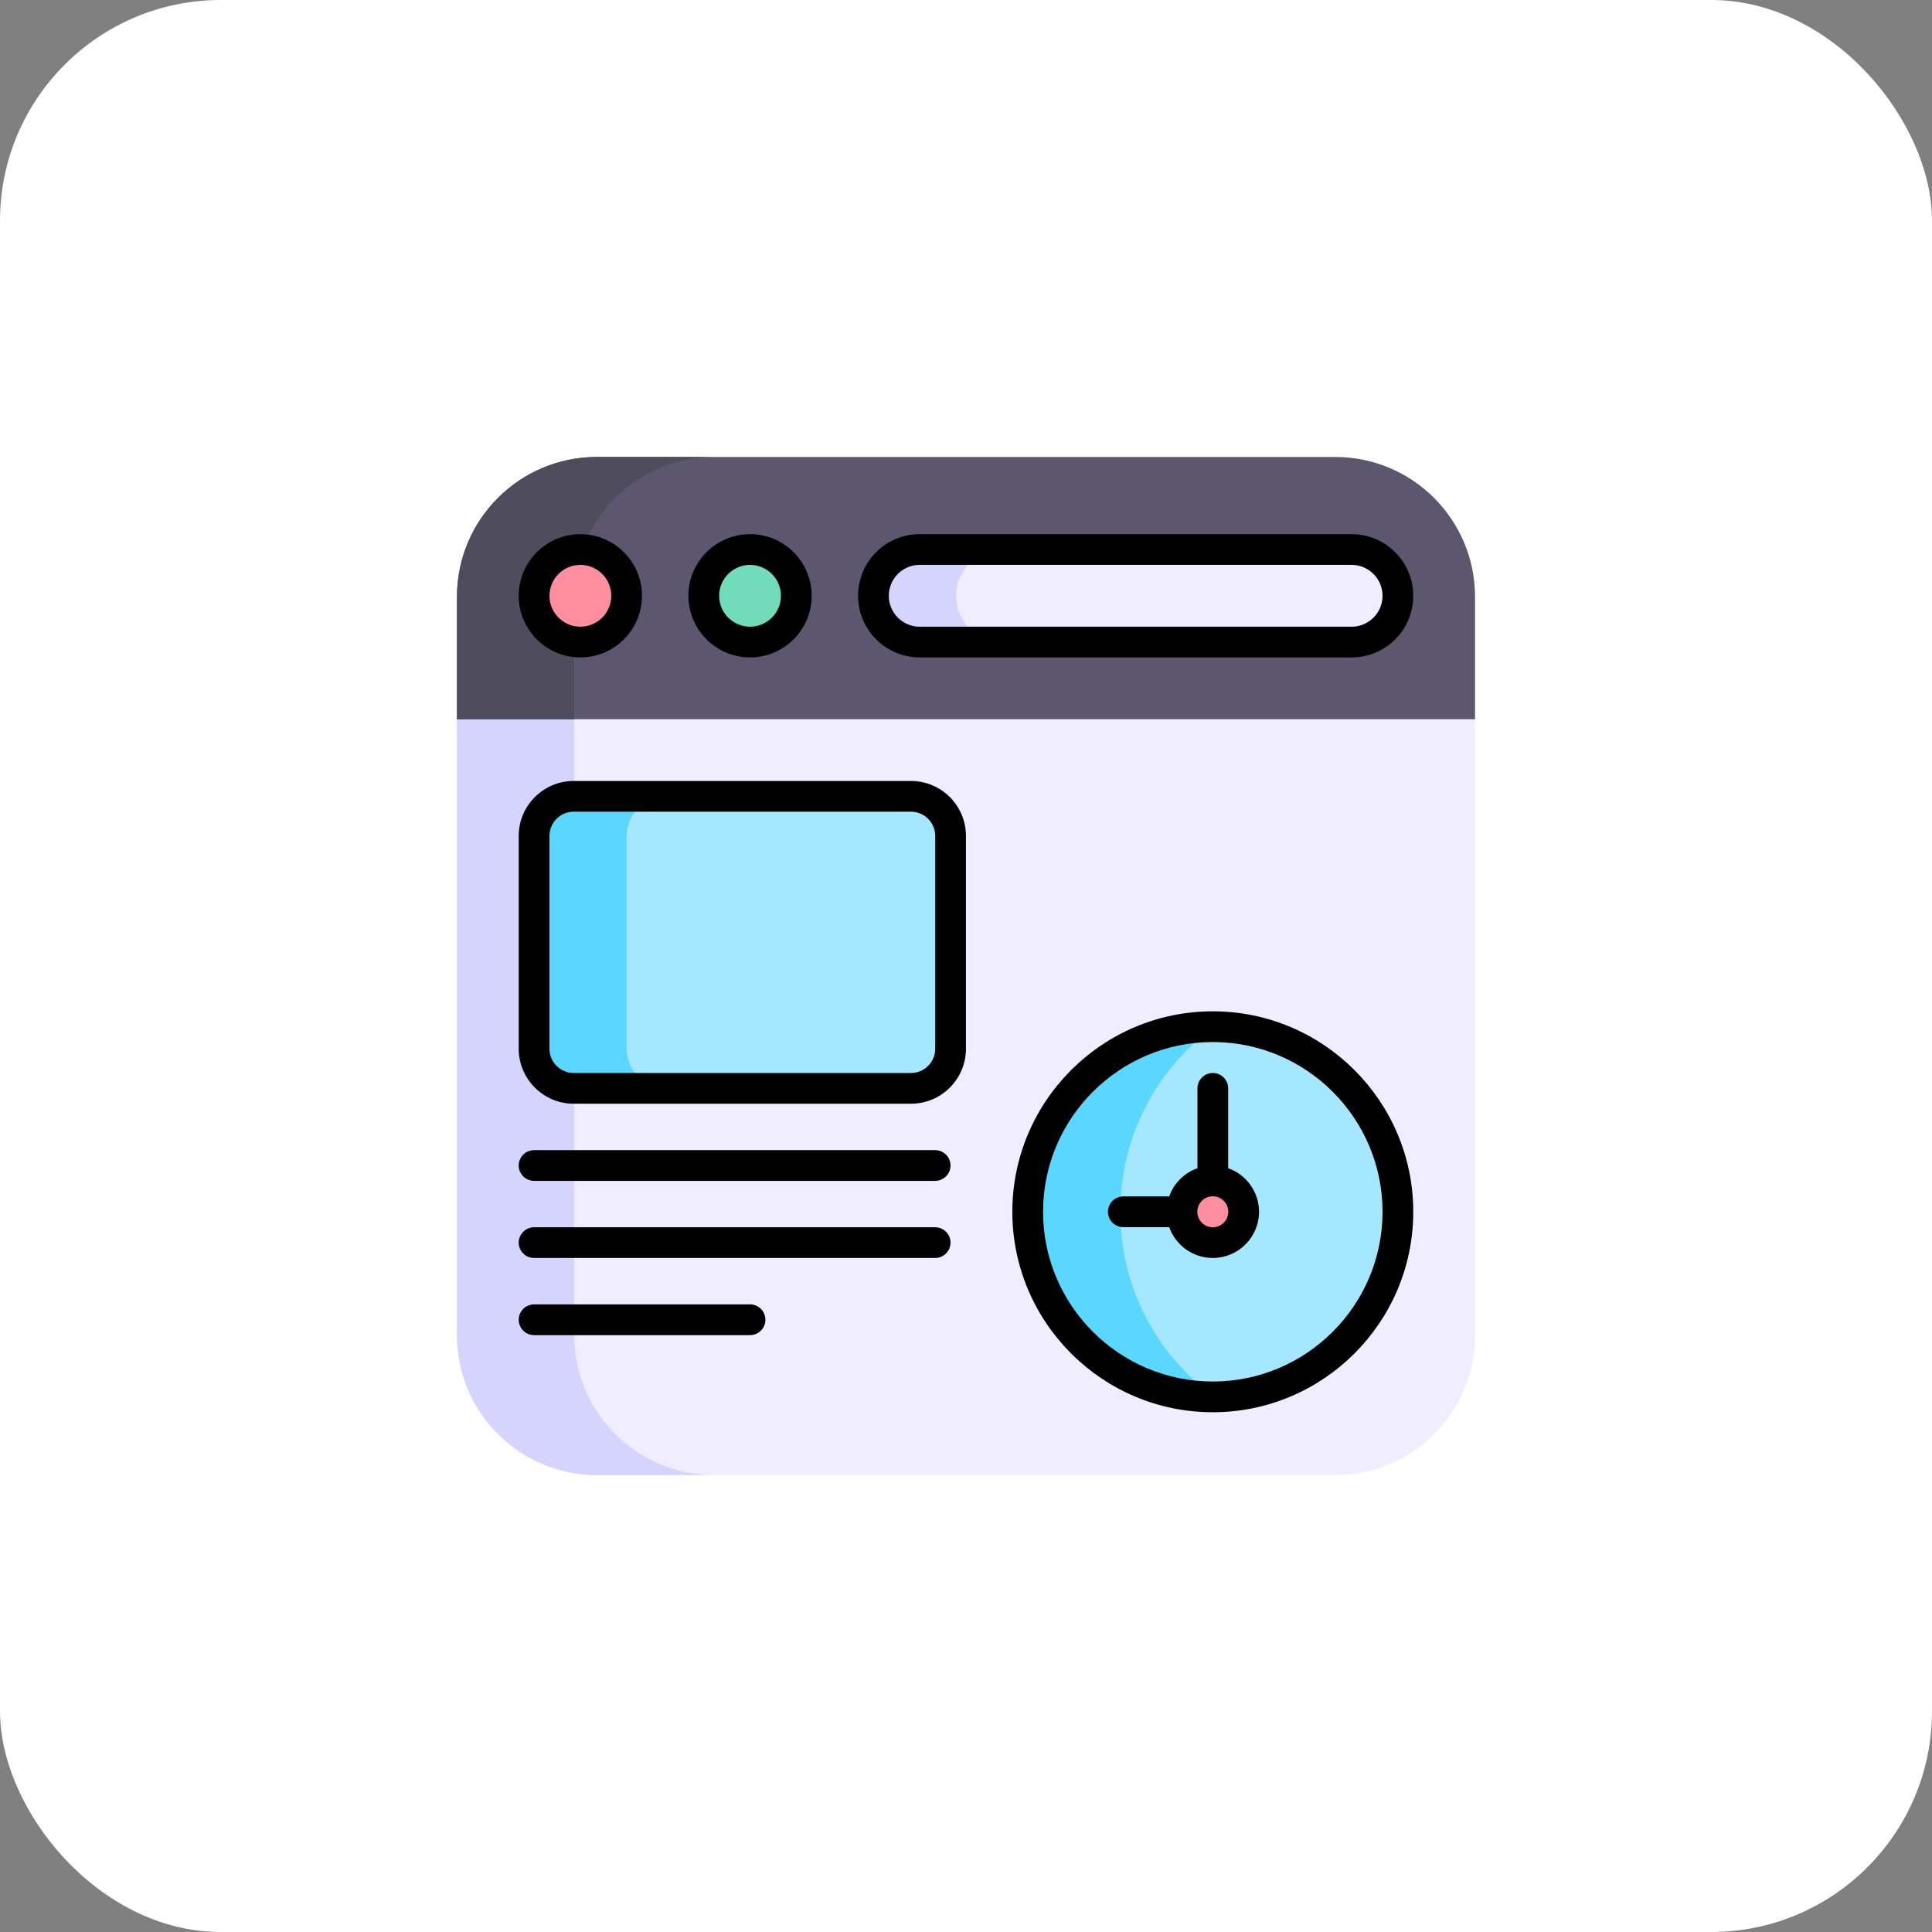
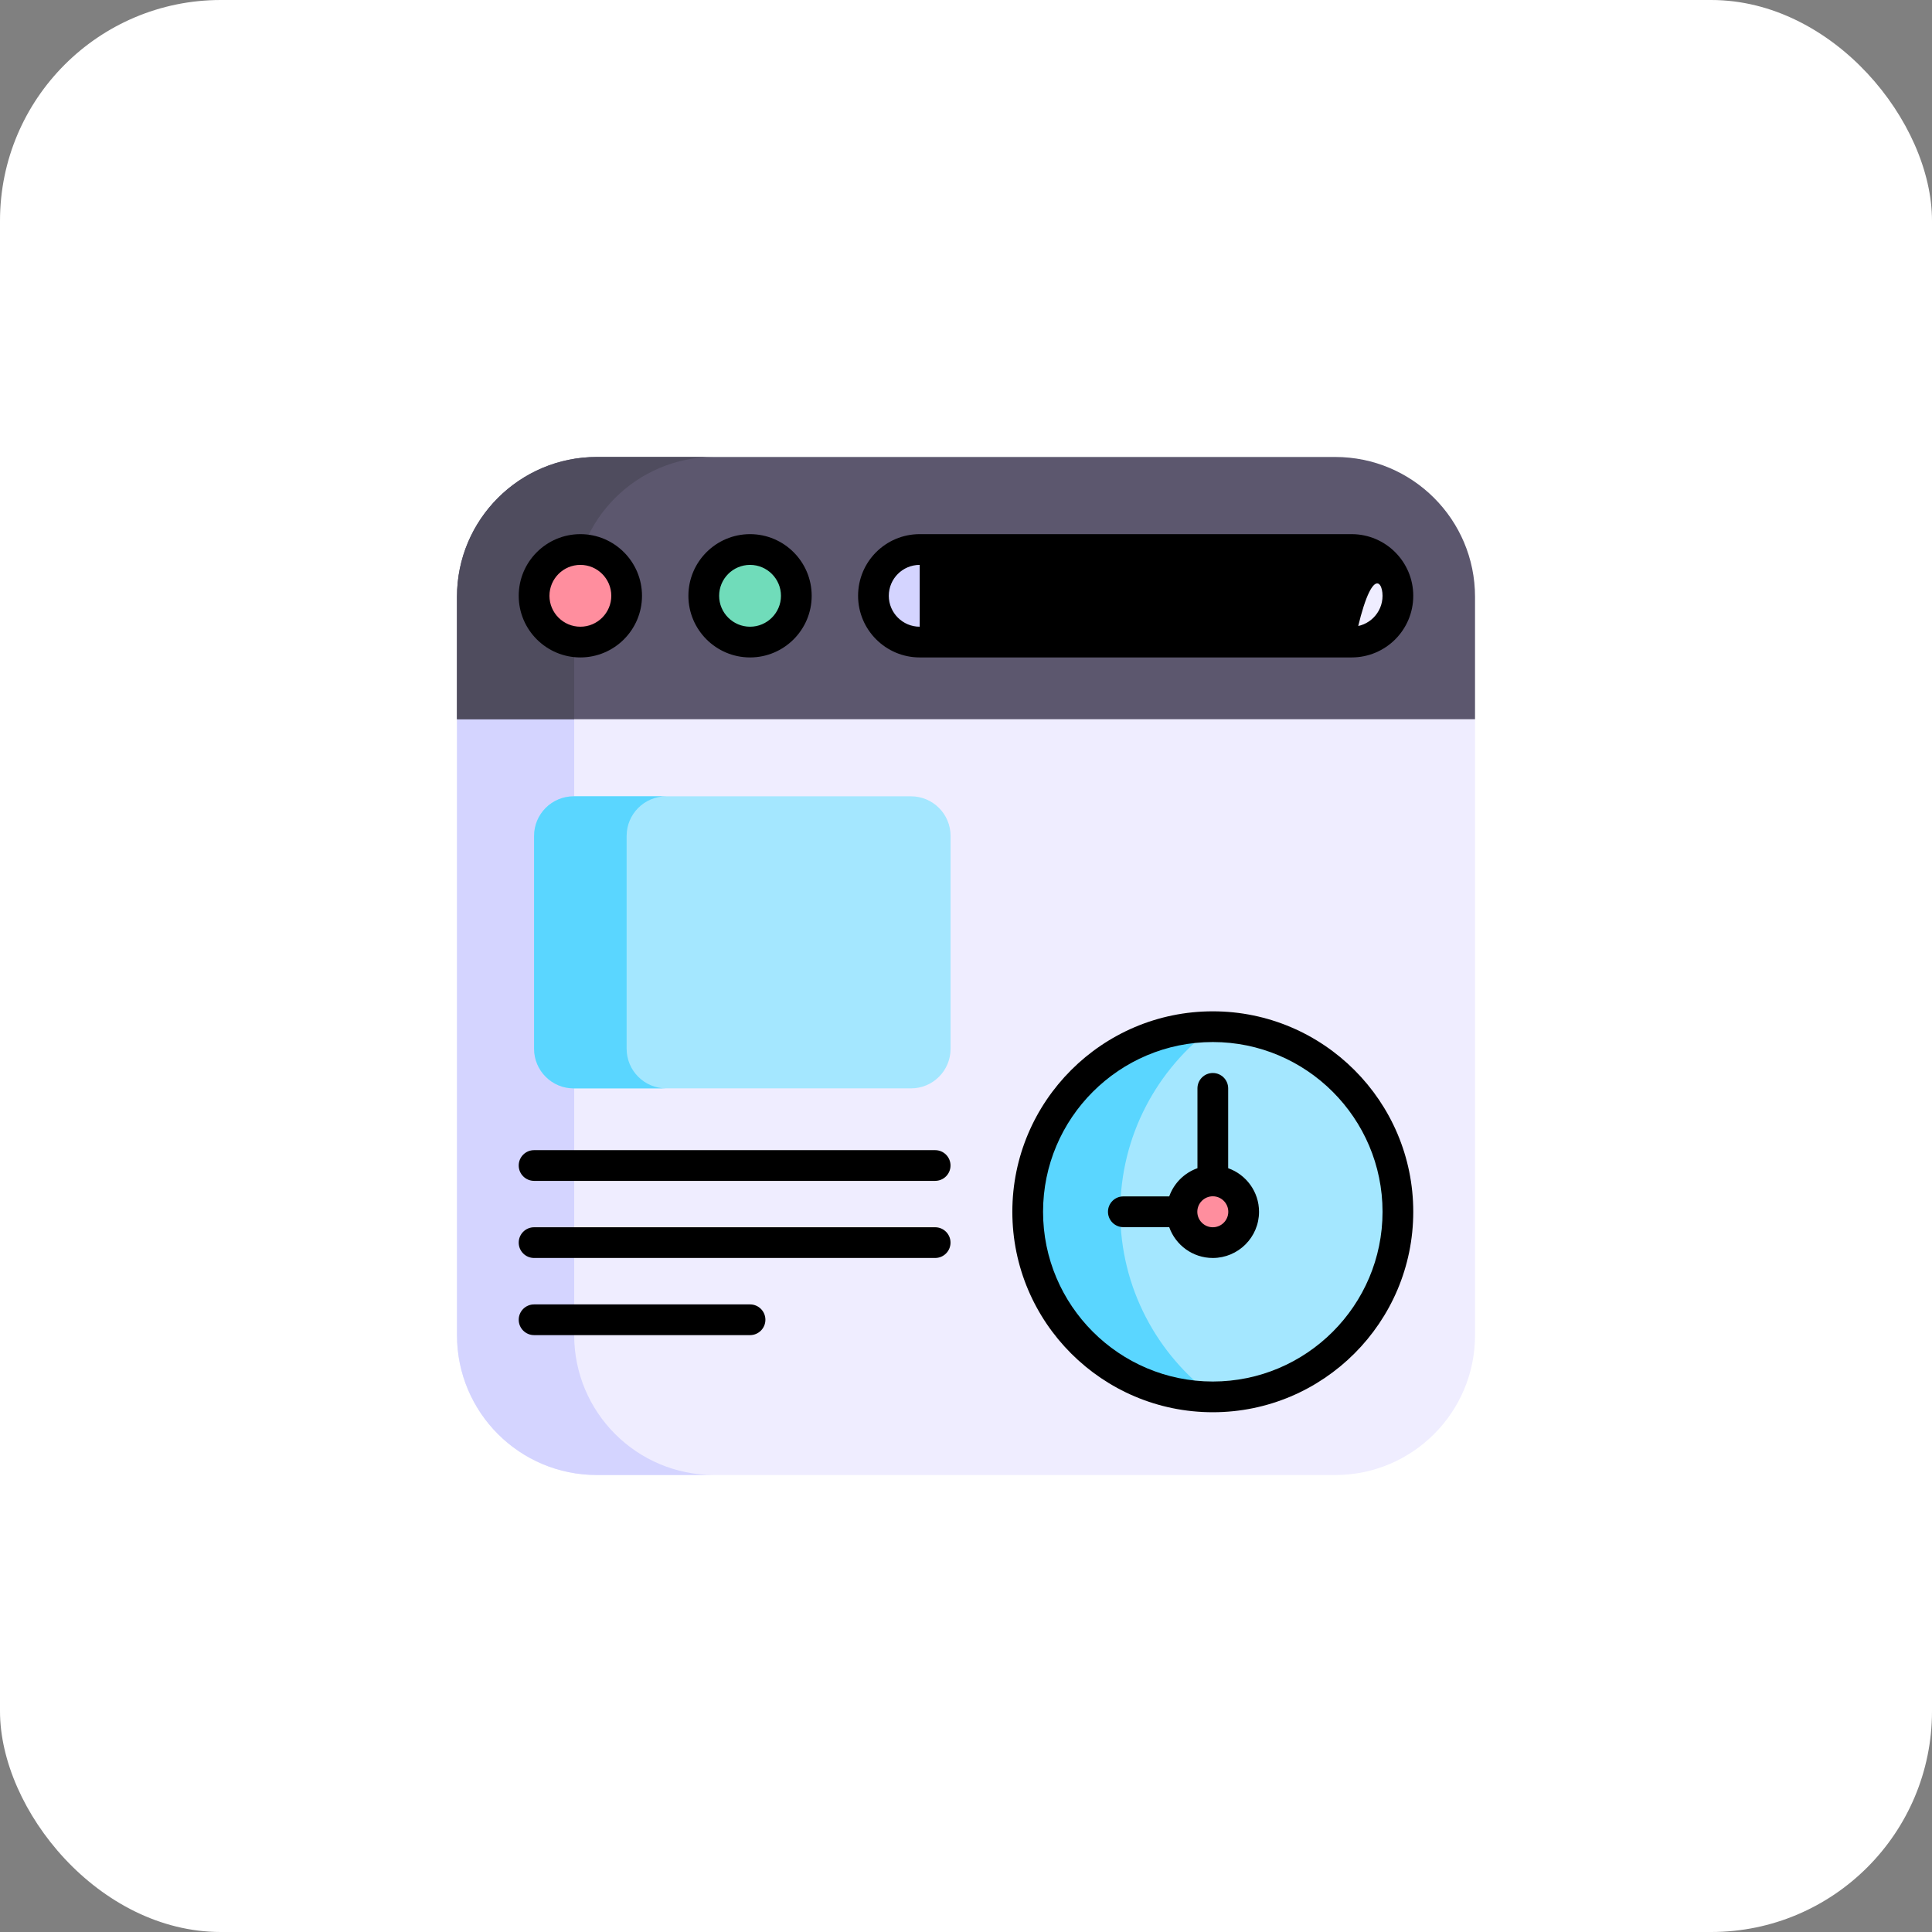
<svg xmlns="http://www.w3.org/2000/svg" width="70" height="70" viewBox="0 0 70 70" fill="none">
  <rect x="0" y="0" width="70" height="70" fill="#808080" stroke="none" />
  <rect width="70" height="70" rx="8" fill="white" />
  <g clip-path="url(#clip0_1_10731)">
    <path d="M52.065 24.344C50.318 24.344 19.432 24.344 18.134 24.344L16.557 26.058V48.376C16.557 51.175 18.825 53.443 21.624 53.443H48.376C51.175 53.443 53.443 51.175 53.443 48.376V26.058L52.065 24.344Z" fill="#EFEDFF" />
    <path d="M20.804 48.376C20.804 47.451 20.804 25.199 20.804 24.344C19.847 24.344 19.14 24.344 18.134 24.344L16.557 26.058V48.376C16.557 51.175 18.825 53.443 21.624 53.443H25.422H25.872C23.073 53.443 20.804 51.175 20.804 48.376Z" fill="#D4D4FF" />
    <path d="M48.376 16.557C46.757 16.557 22.937 16.557 21.624 16.557C18.825 16.557 16.557 18.825 16.557 21.624V26.058H53.443V21.624C53.443 18.825 51.175 16.557 48.376 16.557Z" fill="#5C576E" />
    <path d="M25.872 16.557C25.404 16.557 22.272 16.557 21.624 16.557C18.825 16.557 16.557 18.825 16.557 21.624V26.058H20.804V21.624C20.804 18.825 23.073 16.557 25.872 16.557Z" fill="#4F4C5E" />
    <path d="M48.972 19.91C48.512 19.91 33.412 19.91 33.323 19.91C32.398 19.91 31.646 20.66 31.646 21.587C31.646 22.513 32.397 23.263 33.323 23.263H48.972C49.897 23.263 50.649 22.514 50.649 21.587C50.649 20.66 49.898 19.91 48.972 19.91Z" fill="#EFEDFF" />
    <path d="M34.642 21.587C34.642 20.662 35.391 19.91 36.318 19.91H33.323C32.398 19.91 31.646 20.66 31.646 21.587C31.646 22.513 32.397 23.263 33.323 23.263H36.318C35.392 23.263 34.642 22.513 34.642 21.587Z" fill="#D4D4FF" />
    <path d="M43.992 37.199C43.975 37.199 43.959 37.198 43.942 37.198C40.238 37.198 37.235 40.201 37.235 43.905C37.235 47.609 40.238 50.612 43.942 50.612C43.959 50.612 43.975 50.611 43.992 50.611C47.673 50.584 50.649 47.593 50.649 43.905C50.649 40.217 47.673 37.225 43.992 37.199Z" fill="#A4E7FF" />
    <path d="M40.589 43.905C40.589 41.151 41.928 38.711 43.992 37.199C43.975 37.199 43.959 37.198 43.942 37.198C40.238 37.198 37.235 40.201 37.235 43.905C37.235 47.609 40.238 50.612 43.942 50.612C43.959 50.612 43.975 50.611 43.992 50.611C41.928 49.099 40.589 46.659 40.589 43.905Z" fill="#5AD6FF" />
    <path d="M45.049 44.086C45.148 43.476 44.735 42.902 44.125 42.803C43.516 42.703 42.941 43.117 42.842 43.726C42.743 44.335 43.156 44.91 43.765 45.009C44.375 45.108 44.949 44.695 45.049 44.086Z" fill="#FF8E9E" />
    <path d="M33.007 28.852C31.937 28.852 22.939 28.852 20.786 28.852C19.993 28.852 19.351 29.495 19.351 30.287V37.999C19.351 38.792 19.993 39.434 20.786 39.434H33.007C33.799 39.434 34.441 38.792 34.441 37.999V30.287C34.441 29.495 33.799 28.852 33.007 28.852Z" fill="#A4E7FF" />
    <path d="M22.704 37.999V30.287C22.704 29.494 23.347 28.852 24.139 28.852H20.786C19.993 28.852 19.351 29.494 19.351 30.287V37.999C19.351 38.791 19.993 39.434 20.786 39.434H24.139C23.347 39.434 22.704 38.791 22.704 37.999Z" fill="#5AD6FF" />
    <path d="M27.83 23.135C28.684 22.775 29.084 21.792 28.725 20.938C28.366 20.084 27.383 19.683 26.529 20.043C25.675 20.402 25.274 21.386 25.634 22.239C25.993 23.093 26.976 23.494 27.83 23.135Z" fill="#70DCBA" />
    <path d="M21.028 23.263C21.954 23.263 22.704 22.513 22.704 21.587C22.704 20.661 21.954 19.91 21.028 19.91C20.102 19.91 19.351 20.661 19.351 21.587C19.351 22.513 20.102 23.263 21.028 23.263Z" fill="#FF8E9E" />
    <path d="M21.028 23.82C22.259 23.82 23.261 22.818 23.261 21.587C23.261 20.355 22.259 19.353 21.028 19.353C19.796 19.353 18.794 20.355 18.794 21.587C18.794 22.818 19.796 23.82 21.028 23.82ZM21.028 20.467C21.645 20.467 22.148 20.969 22.148 21.587C22.148 22.204 21.645 22.707 21.028 22.707C20.41 22.707 19.908 22.204 19.908 21.587C19.908 20.969 20.41 20.467 21.028 20.467Z" fill="black" />
    <path d="M27.176 23.82C28.407 23.82 29.409 22.818 29.409 21.587C29.409 20.355 28.407 19.353 27.176 19.353C25.944 19.353 24.942 20.355 24.942 21.587C24.942 22.818 25.944 23.82 27.176 23.82ZM27.176 20.467C27.793 20.467 28.296 20.969 28.296 21.587C28.296 22.204 27.793 22.707 27.176 22.707C26.558 22.707 26.056 22.204 26.056 21.587C26.056 20.969 26.558 20.467 27.176 20.467Z" fill="black" />
-     <path d="M33.323 23.82H48.972C50.206 23.82 51.205 22.821 51.205 21.587C51.205 20.355 50.204 19.353 48.972 19.353H33.323C32.089 19.353 31.09 20.352 31.09 21.587C31.09 22.818 32.092 23.82 33.323 23.82ZM33.323 20.467H48.972C49.59 20.467 50.092 20.969 50.092 21.587C50.092 22.206 49.591 22.707 48.972 22.707H33.323C32.706 22.707 32.203 22.204 32.203 21.587C32.203 20.968 32.704 20.467 33.323 20.467Z" fill="black" />
-     <path d="M33.007 28.296H20.786C19.688 28.296 18.794 29.189 18.794 30.287V37.999C18.794 39.097 19.688 39.99 20.786 39.99H33.007C34.105 39.99 34.998 39.097 34.998 37.999V30.287C34.998 29.189 34.105 28.296 33.007 28.296ZM33.885 37.999C33.885 38.483 33.491 38.877 33.007 38.877H20.786C20.302 38.877 19.908 38.483 19.908 37.999V30.287C19.908 29.803 20.302 29.409 20.786 29.409H33.007C33.491 29.409 33.885 29.803 33.885 30.287V37.999Z" fill="black" />
+     <path d="M33.323 23.82H48.972C50.206 23.82 51.205 22.821 51.205 21.587C51.205 20.355 50.204 19.353 48.972 19.353H33.323C32.089 19.353 31.09 20.352 31.09 21.587C31.09 22.818 32.092 23.82 33.323 23.82ZH48.972C49.59 20.467 50.092 20.969 50.092 21.587C50.092 22.206 49.591 22.707 48.972 22.707H33.323C32.706 22.707 32.203 22.204 32.203 21.587C32.203 20.968 32.704 20.467 33.323 20.467Z" fill="black" />
    <path d="M43.942 36.642C39.937 36.642 36.679 39.9 36.679 43.905C36.679 47.91 39.937 51.168 43.942 51.168C47.947 51.168 51.205 47.91 51.205 43.905C51.205 39.9 47.947 36.642 43.942 36.642ZM43.942 50.055C40.551 50.055 37.792 47.296 37.792 43.905C37.792 40.514 40.551 37.755 43.942 37.755C47.333 37.755 50.092 40.514 50.092 43.905C50.092 47.296 47.333 50.055 43.942 50.055Z" fill="black" />
    <path d="M44.499 42.326V39.434C44.499 39.126 44.25 38.877 43.942 38.877C43.635 38.877 43.386 39.126 43.386 39.434V42.326C42.91 42.494 42.532 42.872 42.363 43.348H40.701C40.393 43.348 40.144 43.597 40.144 43.905C40.144 44.212 40.393 44.462 40.701 44.462H42.363C42.593 45.112 43.214 45.579 43.942 45.579C44.865 45.579 45.617 44.828 45.617 43.905C45.617 43.177 45.149 42.556 44.499 42.326ZM43.942 44.466C43.633 44.466 43.381 44.214 43.381 43.905C43.381 43.596 43.633 43.344 43.942 43.344C44.252 43.344 44.503 43.596 44.503 43.905C44.503 44.214 44.252 44.466 43.942 44.466Z" fill="black" />
    <path d="M33.882 41.672H19.351C19.044 41.672 18.794 41.921 18.794 42.228C18.794 42.536 19.044 42.785 19.351 42.785H33.882C34.19 42.785 34.439 42.536 34.439 42.228C34.439 41.921 34.19 41.672 33.882 41.672Z" fill="black" />
    <path d="M33.882 44.466H19.351C19.044 44.466 18.794 44.715 18.794 45.023C18.794 45.33 19.044 45.579 19.351 45.579H33.882C34.19 45.579 34.439 45.33 34.439 45.023C34.439 44.715 34.19 44.466 33.882 44.466Z" fill="black" />
    <path d="M27.176 47.261H19.351C19.044 47.261 18.794 47.51 18.794 47.817C18.794 48.125 19.044 48.374 19.351 48.374H27.175C27.483 48.374 27.732 48.125 27.732 47.817C27.732 47.51 27.483 47.261 27.176 47.261Z" fill="black" />
  </g>
  <defs>
    <clipPath id="clip0_1_10731">
      <rect width="38" height="38" fill="white" transform="translate(16 16)" />
    </clipPath>
  </defs>
</svg>